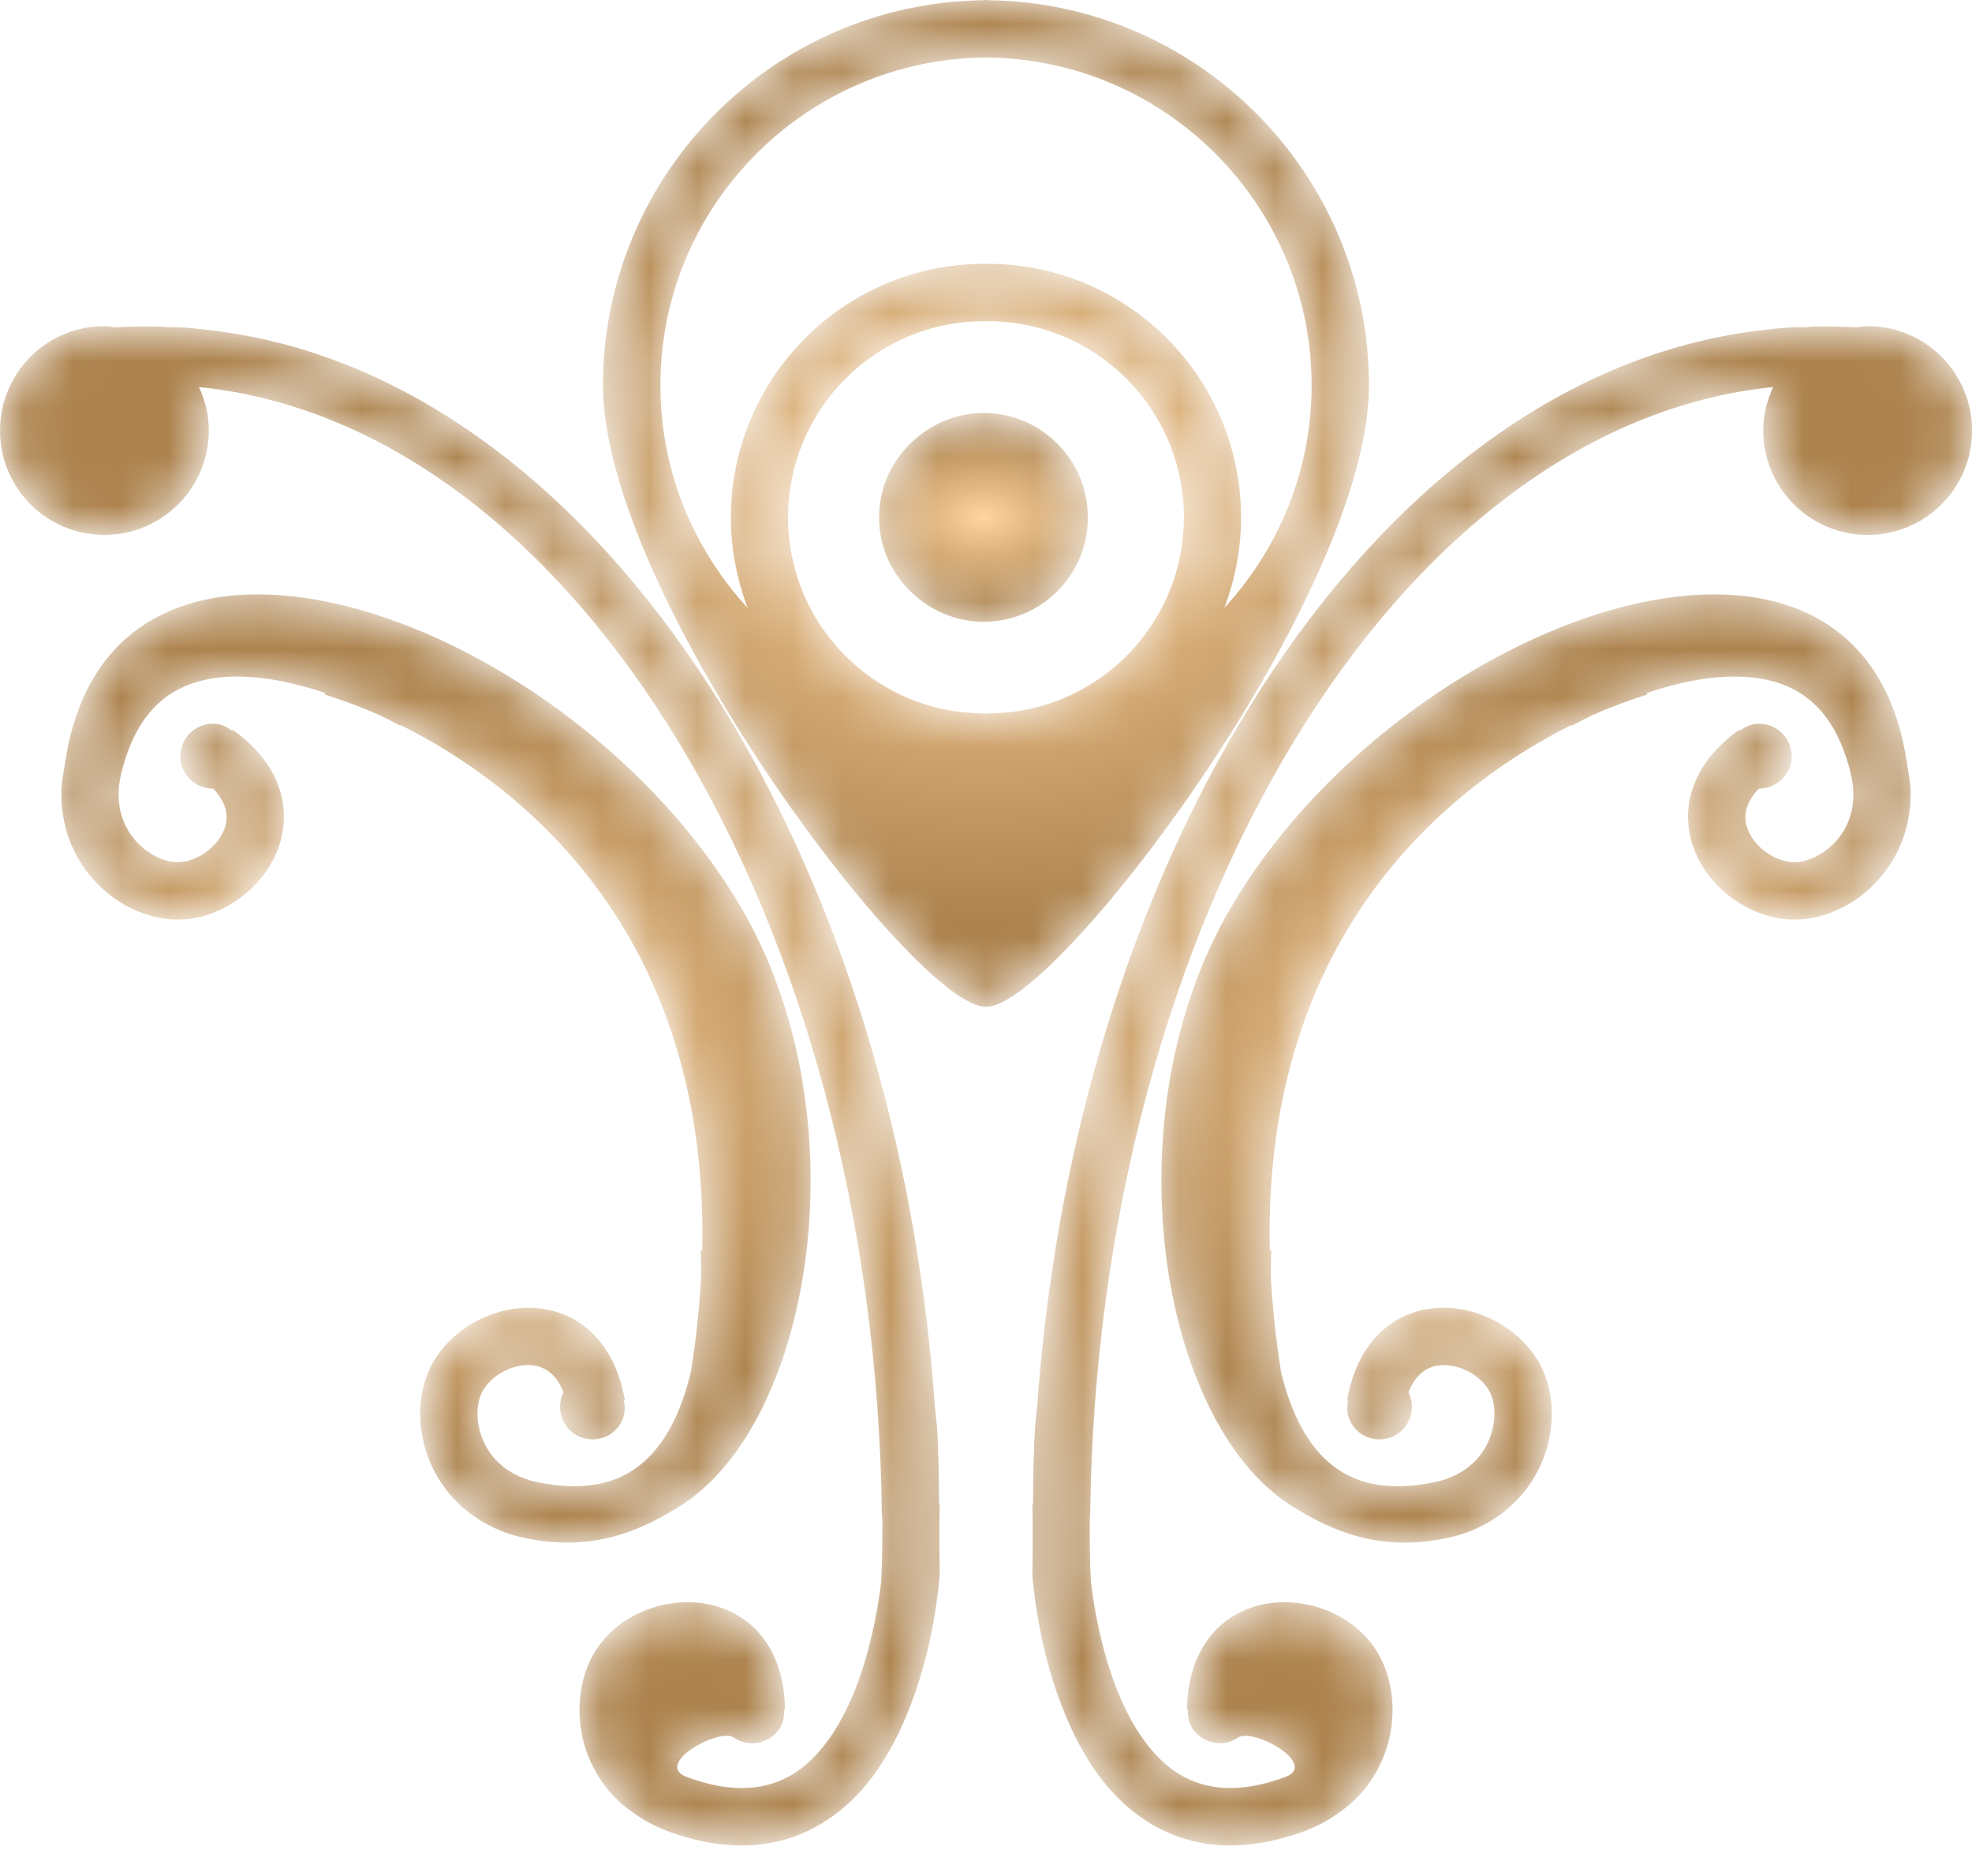
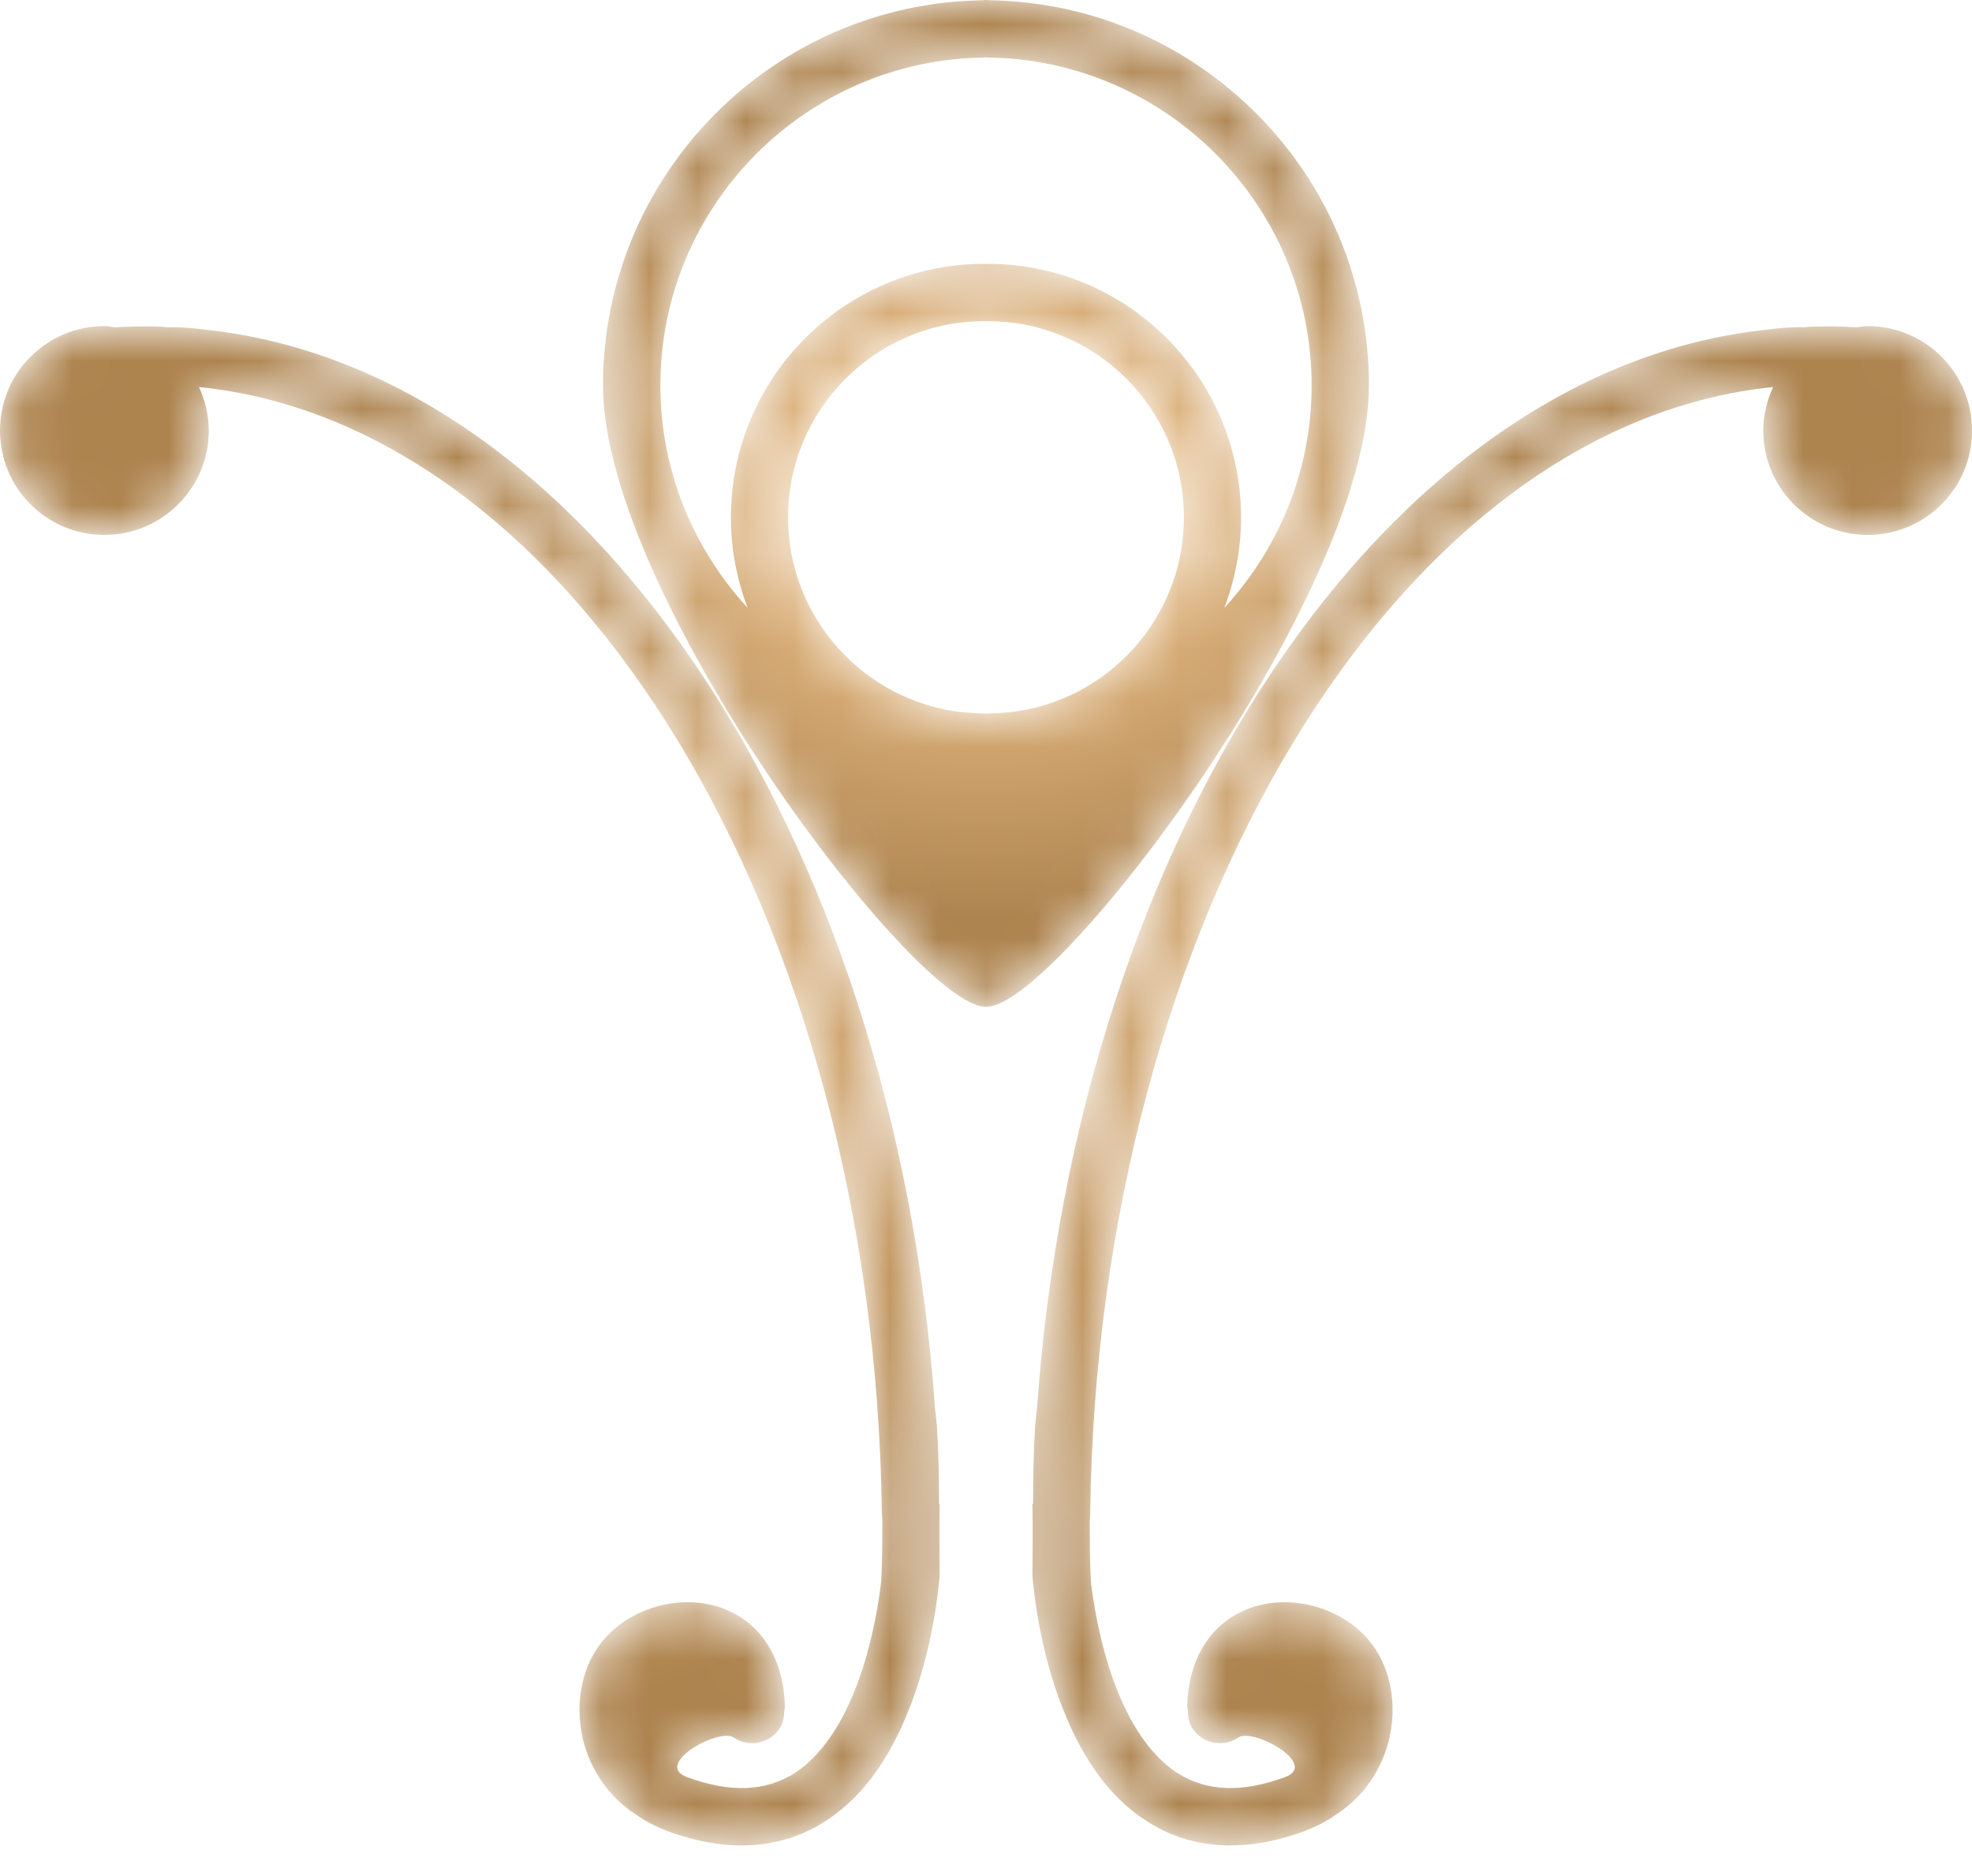
<svg xmlns="http://www.w3.org/2000/svg" width="41" height="39" viewBox="0 0 41 39" fill="none">
  <mask id="mask0_197_1325" style="mask-type:luminance" maskUnits="userSpaceOnUse" x="18" y="8" width="5" height="5">
    <path d="M20.448 12.926L20.449 12.926C20.898 12.926 21.316 12.79 21.662 12.556C22.239 12.166 22.618 11.505 22.618 10.757C22.618 10.007 22.239 9.346 21.662 8.956C21.316 8.722 20.898 8.586 20.449 8.586L20.448 8.586L20.448 8.586C19.949 8.586 19.494 8.761 19.128 9.045C18.725 9.357 18.428 9.8 18.322 10.319C18.293 10.46 18.278 10.606 18.278 10.757C18.278 10.906 18.293 11.052 18.322 11.194C18.428 11.711 18.725 12.155 19.128 12.467C19.494 12.75 19.949 12.926 20.448 12.926Z" fill="white" />
  </mask>
  <g mask="url(#mask0_197_1325)">
-     <path d="M20.448 12.926L20.449 12.926C20.898 12.926 21.316 12.79 21.662 12.556C22.239 12.166 22.618 11.505 22.618 10.757C22.618 10.007 22.239 9.346 21.662 8.956C21.316 8.722 20.898 8.586 20.449 8.586L20.448 8.586L20.448 8.586C19.949 8.586 19.494 8.761 19.128 9.045C18.725 9.357 18.428 9.8 18.322 10.319C18.293 10.46 18.278 10.606 18.278 10.757C18.278 10.906 18.293 11.052 18.322 11.194C18.428 11.711 18.725 12.155 19.128 12.467C19.494 12.75 19.949 12.926 20.448 12.926Z" fill="url(#paint0_radial_197_1325)" />
-   </g>
+     </g>
  <mask id="mask1_197_1325" style="mask-type:luminance" maskUnits="userSpaceOnUse" x="21" y="6" width="21" height="33">
-     <path d="M21.523 29.626C21.488 30.164 21.479 30.711 21.479 31.259C21.464 31.273 21.464 31.273 21.464 31.273C21.479 31.772 21.464 32.759 21.464 32.759C21.479 32.857 21.571 34.299 22.168 35.692C22.168 35.692 22.168 35.702 22.178 35.717C22.383 36.205 22.657 36.694 22.999 37.109C23.238 37.393 23.512 37.647 23.825 37.848C24.754 38.454 25.873 38.527 27.134 38.062C27.374 37.965 27.599 37.857 27.789 37.715C28.337 37.359 28.708 36.821 28.874 36.19C29.065 35.418 28.908 34.607 28.434 34.069C27.848 33.395 26.811 33.131 25.99 33.429C25.169 33.727 24.695 34.489 24.68 35.526L24.695 35.526C24.695 35.668 24.715 35.824 24.798 35.941C25.012 36.249 25.433 36.332 25.741 36.122C26.049 35.907 27.432 36.679 26.719 36.943C25.814 37.276 25.086 37.241 24.48 36.86C23.131 35.975 22.765 33.595 22.681 32.881C22.657 32.451 22.657 32.021 22.657 31.581C22.666 31.547 22.657 31.508 22.666 31.473C22.818 19.122 29.055 8.838 36.866 8.046C36.739 8.32 36.66 8.627 36.66 8.95C36.66 10.148 37.633 11.12 38.831 11.12C40.033 11.12 41.001 10.148 41.001 8.95C41.001 7.753 40.033 6.78 38.831 6.78C38.758 6.78 38.684 6.795 38.611 6.804C38.401 6.795 38.191 6.785 37.975 6.785C37.819 6.785 37.663 6.785 37.511 6.804C37.247 6.795 36.998 6.819 36.734 6.853C28.816 7.689 22.407 17.323 21.562 29.259C21.547 29.377 21.538 29.509 21.523 29.626Z" fill="white" />
+     <path d="M21.523 29.626C21.488 30.164 21.479 30.711 21.479 31.259C21.464 31.273 21.464 31.273 21.464 31.273C21.479 31.772 21.464 32.759 21.464 32.759C21.479 32.857 21.571 34.299 22.168 35.692C22.168 35.692 22.168 35.702 22.178 35.717C22.383 36.205 22.657 36.694 22.999 37.109C23.238 37.393 23.512 37.647 23.825 37.848C24.754 38.454 25.873 38.527 27.134 38.062C27.374 37.965 27.599 37.857 27.789 37.715C28.337 37.359 28.708 36.821 28.874 36.19C29.065 35.418 28.908 34.607 28.434 34.069C27.848 33.395 26.811 33.131 25.99 33.429C25.169 33.727 24.695 34.489 24.68 35.526L24.695 35.526C25.012 36.249 25.433 36.332 25.741 36.122C26.049 35.907 27.432 36.679 26.719 36.943C25.814 37.276 25.086 37.241 24.48 36.86C23.131 35.975 22.765 33.595 22.681 32.881C22.657 32.451 22.657 32.021 22.657 31.581C22.666 31.547 22.657 31.508 22.666 31.473C22.818 19.122 29.055 8.838 36.866 8.046C36.739 8.32 36.66 8.627 36.66 8.95C36.66 10.148 37.633 11.12 38.831 11.12C40.033 11.12 41.001 10.148 41.001 8.95C41.001 7.753 40.033 6.78 38.831 6.78C38.758 6.78 38.684 6.795 38.611 6.804C38.401 6.795 38.191 6.785 37.975 6.785C37.819 6.785 37.663 6.785 37.511 6.804C37.247 6.795 36.998 6.819 36.734 6.853C28.816 7.689 22.407 17.323 21.562 29.259C21.547 29.377 21.538 29.509 21.523 29.626Z" fill="white" />
  </mask>
  <g mask="url(#mask1_197_1325)">
    <path d="M21.523 29.626C21.488 30.164 21.479 30.711 21.479 31.259C21.464 31.273 21.464 31.273 21.464 31.273C21.479 31.772 21.464 32.759 21.464 32.759C21.479 32.857 21.571 34.299 22.168 35.692C22.168 35.692 22.168 35.702 22.178 35.717C22.383 36.205 22.657 36.694 22.999 37.109C23.238 37.393 23.512 37.647 23.825 37.848C24.754 38.454 25.873 38.527 27.134 38.062C27.374 37.965 27.599 37.857 27.789 37.715C28.337 37.359 28.708 36.821 28.874 36.19C29.065 35.418 28.908 34.607 28.434 34.069C27.848 33.395 26.811 33.131 25.99 33.429C25.169 33.727 24.695 34.489 24.68 35.526L24.695 35.526C24.695 35.668 24.715 35.824 24.798 35.941C25.012 36.249 25.433 36.332 25.741 36.122C26.049 35.907 27.432 36.679 26.719 36.943C25.814 37.276 25.086 37.241 24.48 36.86C23.131 35.975 22.765 33.595 22.681 32.881C22.657 32.451 22.657 32.021 22.657 31.581C22.666 31.547 22.657 31.508 22.666 31.473C22.818 19.122 29.055 8.838 36.866 8.046C36.739 8.32 36.66 8.627 36.66 8.95C36.66 10.148 37.633 11.12 38.831 11.12C40.033 11.12 41.001 10.148 41.001 8.95C41.001 7.753 40.033 6.78 38.831 6.78C38.758 6.78 38.684 6.795 38.611 6.804C38.401 6.795 38.191 6.785 37.975 6.785C37.819 6.785 37.663 6.785 37.511 6.804C37.247 6.795 36.998 6.819 36.734 6.853C28.816 7.689 22.407 17.323 21.562 29.259C21.547 29.377 21.538 29.509 21.523 29.626Z" fill="url(#paint1_radial_197_1325)" />
  </g>
  <mask id="mask2_197_1325" style="mask-type:luminance" maskUnits="userSpaceOnUse" x="24" y="12" width="16" height="21">
-     <path d="M25.579 18.887C23.076 23.179 24.083 29.519 26.82 31.283C27.753 31.879 28.741 32.251 30.066 31.977C30.31 31.928 30.549 31.85 30.764 31.743C31.351 31.459 31.806 30.99 32.06 30.394C32.368 29.655 32.324 28.824 31.942 28.233C31.454 27.476 30.476 27.05 29.616 27.226C28.766 27.397 28.184 28.086 28.008 29.108L28.027 29.113C27.998 29.255 28.003 29.401 28.072 29.543C28.233 29.88 28.638 30.017 28.976 29.856C29.308 29.695 29.449 29.289 29.289 28.957C29.283 28.951 29.283 28.951 29.283 28.946C29.381 28.692 29.552 28.458 29.855 28.394C30.237 28.316 30.716 28.526 30.941 28.878C31.107 29.137 31.116 29.563 30.96 29.929C30.853 30.198 30.554 30.662 29.821 30.814C28.878 31.005 28.155 30.867 27.612 30.388C27.099 29.934 26.805 29.23 26.634 28.517C26.522 27.812 26.453 27.138 26.419 26.497C26.419 26.2 26.434 26.009 26.434 25.999L26.4 25.994C26.253 19.254 30.325 16.243 32.666 15.075L32.676 15.089C32.681 15.089 32.842 14.997 33.081 14.879C33.722 14.596 34.172 14.464 34.25 14.439L34.24 14.405C35.144 14.102 36.268 13.892 37.148 14.263C37.813 14.547 38.248 15.138 38.478 16.077C38.658 16.805 38.366 17.269 38.175 17.484C37.906 17.783 37.52 17.958 37.217 17.919C36.801 17.866 36.405 17.529 36.307 17.147C36.234 16.849 36.376 16.595 36.567 16.394C36.567 16.394 36.567 16.394 36.572 16.394C36.943 16.394 37.246 16.096 37.251 15.725C37.251 15.353 36.953 15.046 36.577 15.046C36.425 15.04 36.288 15.104 36.176 15.192L36.161 15.172C35.316 15.769 34.944 16.595 35.154 17.436C35.364 18.286 36.171 18.985 37.065 19.102C37.764 19.191 38.532 18.878 39.064 18.276C39.494 17.792 39.719 17.181 39.724 16.526C39.729 16.287 39.675 16.048 39.636 15.793C38.615 9.356 29.088 12.87 25.579 18.887Z" fill="white" />
-   </mask>
+     </mask>
  <g mask="url(#mask2_197_1325)">
-     <path d="M25.579 18.887C23.076 23.179 24.083 29.519 26.82 31.283C27.753 31.879 28.741 32.251 30.066 31.977C30.31 31.928 30.549 31.85 30.764 31.743C31.351 31.459 31.806 30.99 32.06 30.394C32.368 29.655 32.324 28.824 31.942 28.233C31.454 27.476 30.476 27.05 29.616 27.226C28.766 27.397 28.184 28.086 28.008 29.108L28.027 29.113C27.998 29.255 28.003 29.401 28.072 29.543C28.233 29.88 28.638 30.017 28.976 29.856C29.308 29.695 29.449 29.289 29.289 28.957C29.283 28.951 29.283 28.951 29.283 28.946C29.381 28.692 29.552 28.458 29.855 28.394C30.237 28.316 30.716 28.526 30.941 28.878C31.107 29.137 31.116 29.563 30.96 29.929C30.853 30.198 30.554 30.662 29.821 30.814C28.878 31.005 28.155 30.867 27.612 30.388C27.099 29.934 26.805 29.23 26.634 28.517C26.522 27.812 26.453 27.138 26.419 26.497C26.419 26.2 26.434 26.009 26.434 25.999L26.4 25.994C26.253 19.254 30.325 16.243 32.666 15.075L32.676 15.089C32.681 15.089 32.842 14.997 33.081 14.879C33.722 14.596 34.172 14.464 34.25 14.439L34.24 14.405C35.144 14.102 36.268 13.892 37.148 14.263C37.813 14.547 38.248 15.138 38.478 16.077C38.658 16.805 38.366 17.269 38.175 17.484C37.906 17.783 37.52 17.958 37.217 17.919C36.801 17.866 36.405 17.529 36.307 17.147C36.234 16.849 36.376 16.595 36.567 16.394C36.567 16.394 36.567 16.394 36.572 16.394C36.943 16.394 37.246 16.096 37.251 15.725C37.251 15.353 36.953 15.046 36.577 15.046C36.425 15.04 36.288 15.104 36.176 15.192L36.161 15.172C35.316 15.769 34.944 16.595 35.154 17.436C35.364 18.286 36.171 18.985 37.065 19.102C37.764 19.191 38.532 18.878 39.064 18.276C39.494 17.792 39.719 17.181 39.724 16.526C39.729 16.287 39.675 16.048 39.636 15.793C38.615 9.356 29.088 12.87 25.579 18.887Z" fill="url(#paint2_radial_197_1325)" />
-   </g>
+     </g>
  <mask id="mask3_197_1325" style="mask-type:luminance" maskUnits="userSpaceOnUse" x="12" y="0" width="17" height="21">
    <path d="M16.384 10.758C16.384 8.505 18.212 6.677 20.465 6.677L20.534 6.677C22.788 6.677 24.615 8.505 24.615 10.758C24.615 12.85 23.027 14.581 20.994 14.806C20.829 14.82 20.665 14.83 20.5 14.835C20.335 14.83 20.171 14.82 20.006 14.806C17.973 14.581 16.384 12.85 16.384 10.758ZM13.73 8.012C13.73 4.269 16.763 1.222 20.5 1.195C24.236 1.222 27.27 4.269 27.27 8.012C27.27 9.795 26.576 11.419 25.456 12.636C25.676 12.049 25.803 11.419 25.803 10.758C25.803 7.855 23.45 5.493 20.549 5.485L20.549 5.484L20.534 5.484L20.465 5.484L20.451 5.484L20.451 5.485C17.549 5.493 15.196 7.855 15.196 10.758C15.196 11.419 15.323 12.049 15.543 12.636C14.424 11.419 13.73 9.795 13.73 8.012ZM20.5 20.925C21.903 21.008 28.462 12.381 28.462 8.012C28.462 3.626 24.922 0.058 20.549 0.005L20.549 -6.91851e-07C20.532 -6.93309e-07 20.516 0.002 20.5 0.002C20.483 0.002 20.468 -6.98931e-07 20.451 -7.0039e-07L20.451 0.005C16.078 0.058 12.537 3.626 12.537 8.012C12.537 12.381 19.096 21.008 20.5 20.925Z" fill="white" />
  </mask>
  <g mask="url(#mask3_197_1325)">
    <path d="M16.384 10.758C16.384 8.505 18.212 6.677 20.465 6.677L20.534 6.677C22.788 6.677 24.615 8.505 24.615 10.758C24.615 12.85 23.027 14.581 20.994 14.806C20.829 14.82 20.665 14.83 20.5 14.835C20.335 14.83 20.171 14.82 20.006 14.806C17.973 14.581 16.384 12.85 16.384 10.758ZM13.73 8.012C13.73 4.269 16.763 1.222 20.5 1.195C24.236 1.222 27.27 4.269 27.27 8.012C27.27 9.795 26.576 11.419 25.456 12.636C25.676 12.049 25.803 11.419 25.803 10.758C25.803 7.855 23.45 5.493 20.549 5.485L20.549 5.484L20.534 5.484L20.465 5.484L20.451 5.484L20.451 5.485C17.549 5.493 15.196 7.855 15.196 10.758C15.196 11.419 15.323 12.049 15.543 12.636C14.424 11.419 13.73 9.795 13.73 8.012ZM20.5 20.925C21.903 21.008 28.462 12.381 28.462 8.012C28.462 3.626 24.922 0.058 20.549 0.005L20.549 -6.91851e-07C20.532 -6.93309e-07 20.516 0.002 20.5 0.002C20.483 0.002 20.468 -6.98931e-07 20.451 -7.0039e-07L20.451 0.005C16.078 0.058 12.537 3.626 12.537 8.012C12.537 12.381 19.096 21.008 20.5 20.925Z" fill="url(#paint3_radial_197_1325)" />
  </g>
  <mask id="mask4_197_1325" style="mask-type:luminance" maskUnits="userSpaceOnUse" x="0" y="6" width="20" height="33">
    <path d="M2.171 11.12C3.368 11.12 4.341 10.148 4.341 8.95C4.341 8.627 4.263 8.32 4.136 8.046C11.947 8.838 18.184 19.122 18.335 31.473C18.345 31.508 18.335 31.547 18.345 31.581C18.345 32.021 18.345 32.451 18.32 32.881C18.237 33.595 17.87 35.975 16.522 36.86C15.916 37.241 15.187 37.276 14.283 36.943C13.569 36.679 14.952 35.907 15.26 36.122C15.568 36.332 15.989 36.249 16.204 35.941C16.287 35.824 16.306 35.668 16.306 35.526L16.321 35.526C16.306 34.489 15.832 33.727 15.011 33.429C14.19 33.131 13.153 33.395 12.567 34.069C12.092 34.607 11.937 35.418 12.127 36.19C12.293 36.821 12.664 37.359 13.213 37.715C13.403 37.857 13.628 37.965 13.867 38.062C15.128 38.527 16.247 38.454 17.177 37.848C17.489 37.647 17.763 37.393 18.002 37.109C18.345 36.694 18.619 36.205 18.824 35.717C18.833 35.702 18.833 35.692 18.833 35.692C19.43 34.299 19.523 32.857 19.537 32.759C19.537 32.759 19.523 31.772 19.537 31.273C19.537 31.273 19.537 31.273 19.523 31.259C19.523 30.711 19.513 30.164 19.479 29.626C19.463 29.509 19.454 29.377 19.439 29.259C18.594 17.323 12.186 7.689 4.267 6.853C4.004 6.819 3.754 6.795 3.49 6.804C3.338 6.785 3.182 6.785 3.026 6.785C2.811 6.785 2.601 6.795 2.39 6.804C2.317 6.795 2.244 6.78 2.171 6.78C0.968 6.78 0 7.753 0 8.95C0 10.148 0.968 11.12 2.171 11.12Z" fill="white" />
  </mask>
  <g mask="url(#mask4_197_1325)">
    <path d="M2.171 11.12C3.368 11.12 4.341 10.148 4.341 8.95C4.341 8.627 4.263 8.32 4.136 8.046C11.947 8.838 18.184 19.122 18.335 31.473C18.345 31.508 18.335 31.547 18.345 31.581C18.345 32.021 18.345 32.451 18.32 32.881C18.237 33.595 17.87 35.975 16.522 36.86C15.916 37.241 15.187 37.276 14.283 36.943C13.569 36.679 14.952 35.907 15.26 36.122C15.568 36.332 15.989 36.249 16.204 35.941C16.287 35.824 16.306 35.668 16.306 35.526L16.321 35.526C16.306 34.489 15.832 33.727 15.011 33.429C14.19 33.131 13.153 33.395 12.567 34.069C12.092 34.607 11.937 35.418 12.127 36.19C12.293 36.821 12.664 37.359 13.213 37.715C13.403 37.857 13.628 37.965 13.867 38.062C15.128 38.527 16.247 38.454 17.177 37.848C17.489 37.647 17.763 37.393 18.002 37.109C18.345 36.694 18.619 36.205 18.824 35.717C18.833 35.702 18.833 35.692 18.833 35.692C19.43 34.299 19.523 32.857 19.537 32.759C19.537 32.759 19.523 31.772 19.537 31.273C19.537 31.273 19.537 31.273 19.523 31.259C19.523 30.711 19.513 30.164 19.479 29.626C19.463 29.509 19.454 29.377 19.439 29.259C18.594 17.323 12.186 7.689 4.267 6.853C4.004 6.819 3.754 6.795 3.49 6.804C3.338 6.785 3.182 6.785 3.026 6.785C2.811 6.785 2.601 6.795 2.39 6.804C2.317 6.795 2.244 6.78 2.171 6.78C0.968 6.78 0 7.753 0 8.95C0 10.148 0.968 11.12 2.171 11.12Z" fill="url(#paint4_radial_197_1325)" />
  </g>
  <mask id="mask5_197_1325" style="mask-type:luminance" maskUnits="userSpaceOnUse" x="1" y="12" width="16" height="21">
-     <path d="M15.421 18.887C11.912 12.87 2.385 9.356 1.364 15.793C1.324 16.048 1.27 16.287 1.276 16.526C1.28 17.181 1.505 17.792 1.935 18.276C2.468 18.878 3.235 19.191 3.934 19.102C4.829 18.985 5.636 18.286 5.845 17.436C6.055 16.595 5.684 15.769 4.839 15.172L4.824 15.192C4.711 15.104 4.575 15.04 4.423 15.046C4.047 15.046 3.749 15.353 3.749 15.725C3.753 16.096 4.057 16.394 4.428 16.394C4.433 16.394 4.433 16.394 4.433 16.394C4.624 16.595 4.765 16.849 4.692 17.147C4.594 17.529 4.198 17.866 3.782 17.919C3.48 17.958 3.093 17.783 2.825 17.484C2.634 17.269 2.341 16.805 2.521 16.077C2.751 15.138 3.187 14.547 3.851 14.263C4.731 13.892 5.855 14.102 6.759 14.405L6.749 14.439C6.828 14.464 7.278 14.596 7.918 14.879C8.158 14.997 8.319 15.089 8.324 15.089L8.334 15.075C10.675 16.243 14.746 19.254 14.6 25.994L14.566 25.999C14.566 26.009 14.58 26.2 14.58 26.497C14.546 27.138 14.478 27.812 14.365 28.517C14.194 29.23 13.901 29.934 13.388 30.388C12.845 30.867 12.121 31.005 11.178 30.814C10.445 30.662 10.147 30.198 10.039 29.929C9.883 29.563 9.893 29.137 10.058 28.878C10.284 28.526 10.763 28.316 11.144 28.394C11.447 28.458 11.618 28.692 11.716 28.946C11.716 28.951 11.716 28.951 11.711 28.957C11.55 29.289 11.692 29.695 12.024 29.856C12.361 30.017 12.767 29.88 12.929 29.543C12.997 29.401 13.001 29.255 12.972 29.113L12.991 29.108C12.816 28.086 12.234 27.397 11.384 27.226C10.523 27.05 9.546 27.476 9.057 28.233C8.675 28.824 8.631 29.655 8.94 30.394C9.194 30.99 9.648 31.459 10.235 31.743C10.45 31.85 10.69 31.928 10.934 31.977C12.258 32.251 13.246 31.879 14.179 31.283C16.917 29.519 17.923 23.179 15.421 18.887Z" fill="white" />
-   </mask>
+     </mask>
  <g mask="url(#mask5_197_1325)">
-     <path d="M15.421 18.887C11.912 12.87 2.385 9.356 1.364 15.793C1.324 16.048 1.27 16.287 1.276 16.526C1.28 17.181 1.505 17.792 1.935 18.276C2.468 18.878 3.235 19.191 3.934 19.102C4.829 18.985 5.636 18.286 5.845 17.436C6.055 16.595 5.684 15.769 4.839 15.172L4.824 15.192C4.711 15.104 4.575 15.04 4.423 15.046C4.047 15.046 3.749 15.353 3.749 15.725C3.753 16.096 4.057 16.394 4.428 16.394C4.433 16.394 4.433 16.394 4.433 16.394C4.624 16.595 4.765 16.849 4.692 17.147C4.594 17.529 4.198 17.866 3.782 17.919C3.48 17.958 3.093 17.783 2.825 17.484C2.634 17.269 2.341 16.805 2.521 16.077C2.751 15.138 3.187 14.547 3.851 14.263C4.731 13.892 5.855 14.102 6.759 14.405L6.749 14.439C6.828 14.464 7.278 14.596 7.918 14.879C8.158 14.997 8.319 15.089 8.324 15.089L8.334 15.075C10.675 16.243 14.746 19.254 14.6 25.994L14.566 25.999C14.566 26.009 14.58 26.2 14.58 26.497C14.546 27.138 14.478 27.812 14.365 28.517C14.194 29.23 13.901 29.934 13.388 30.388C12.845 30.867 12.121 31.005 11.178 30.814C10.445 30.662 10.147 30.198 10.039 29.929C9.883 29.563 9.893 29.137 10.058 28.878C10.284 28.526 10.763 28.316 11.144 28.394C11.447 28.458 11.618 28.692 11.716 28.946C11.716 28.951 11.716 28.951 11.711 28.957C11.55 29.289 11.692 29.695 12.024 29.856C12.361 30.017 12.767 29.88 12.929 29.543C12.997 29.401 13.001 29.255 12.972 29.113L12.991 29.108C12.816 28.086 12.234 27.397 11.384 27.226C10.523 27.05 9.546 27.476 9.057 28.233C8.675 28.824 8.631 29.655 8.94 30.394C9.194 30.99 9.648 31.459 10.235 31.743C10.45 31.85 10.69 31.928 10.934 31.977C12.258 32.251 13.246 31.879 14.179 31.283C16.917 29.519 17.923 23.179 15.421 18.887Z" fill="url(#paint5_radial_197_1325)" />
-   </g>
+     </g>
  <defs>
    <radialGradient id="paint0_radial_197_1325" cx="0" cy="0" r="1" gradientUnits="userSpaceOnUse" gradientTransform="translate(20.448 10.756) rotate(-180) scale(2.917 1.804)">
      <stop stop-color="#FFD49E" />
      <stop offset="1" stop-color="#AD834E" />
    </radialGradient>
    <radialGradient id="paint1_radial_197_1325" cx="0" cy="0" r="1" gradientUnits="userSpaceOnUse" gradientTransform="translate(31.232 22.572) rotate(-180) scale(13.13 13.13)">
      <stop stop-color="#FFD49E" />
      <stop offset="1" stop-color="#AD834E" />
    </radialGradient>
    <radialGradient id="paint2_radial_197_1325" cx="0" cy="0" r="1" gradientUnits="userSpaceOnUse" gradientTransform="translate(31.935 22.213) rotate(-180) scale(10.47 8.195)">
      <stop stop-color="#FFD49E" />
      <stop offset="1" stop-color="#AD834E" />
    </radialGradient>
    <radialGradient id="paint3_radial_197_1325" cx="0" cy="0" r="1" gradientUnits="userSpaceOnUse" gradientTransform="translate(20.5 10.463) rotate(-180) scale(10.703 8.7)">
      <stop stop-color="#FFD49E" />
      <stop offset="1" stop-color="#AD834E" />
    </radialGradient>
    <radialGradient id="paint4_radial_197_1325" cx="0" cy="0" r="1" gradientUnits="userSpaceOnUse" gradientTransform="translate(9.769 22.572) rotate(-180) scale(13.13 13.13)">
      <stop stop-color="#FFD49E" />
      <stop offset="1" stop-color="#AD834E" />
    </radialGradient>
    <radialGradient id="paint5_radial_197_1325" cx="0" cy="0" r="1" gradientUnits="userSpaceOnUse" gradientTransform="translate(9.064 22.213) rotate(-180) scale(10.47 8.195)">
      <stop stop-color="#FFD49E" />
      <stop offset="1" stop-color="#AD834E" />
    </radialGradient>
  </defs>
</svg>